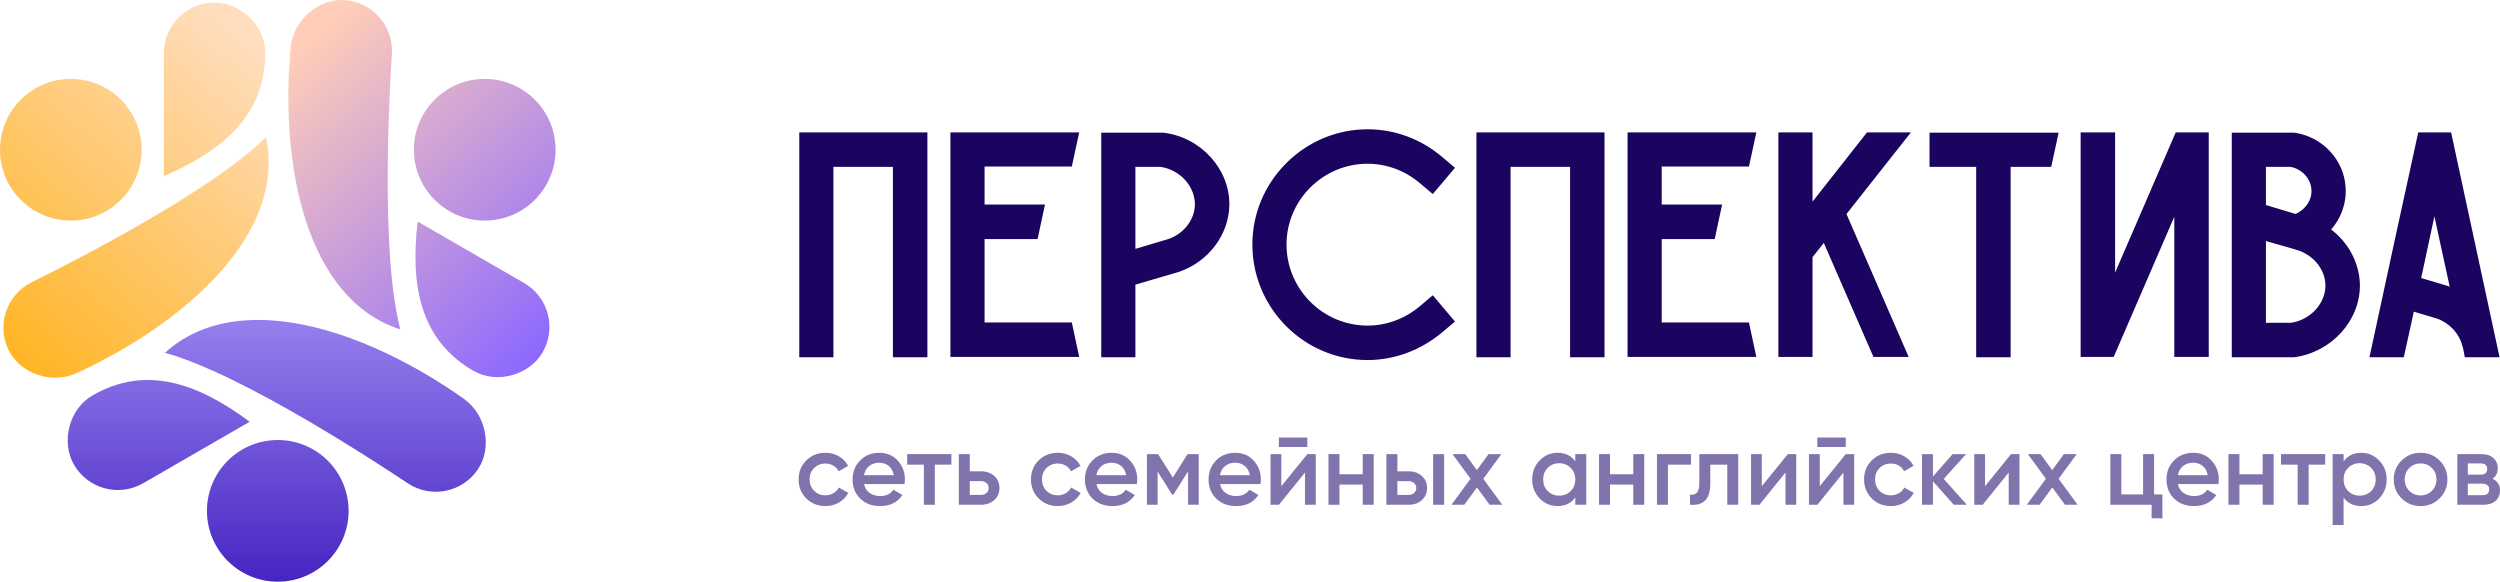
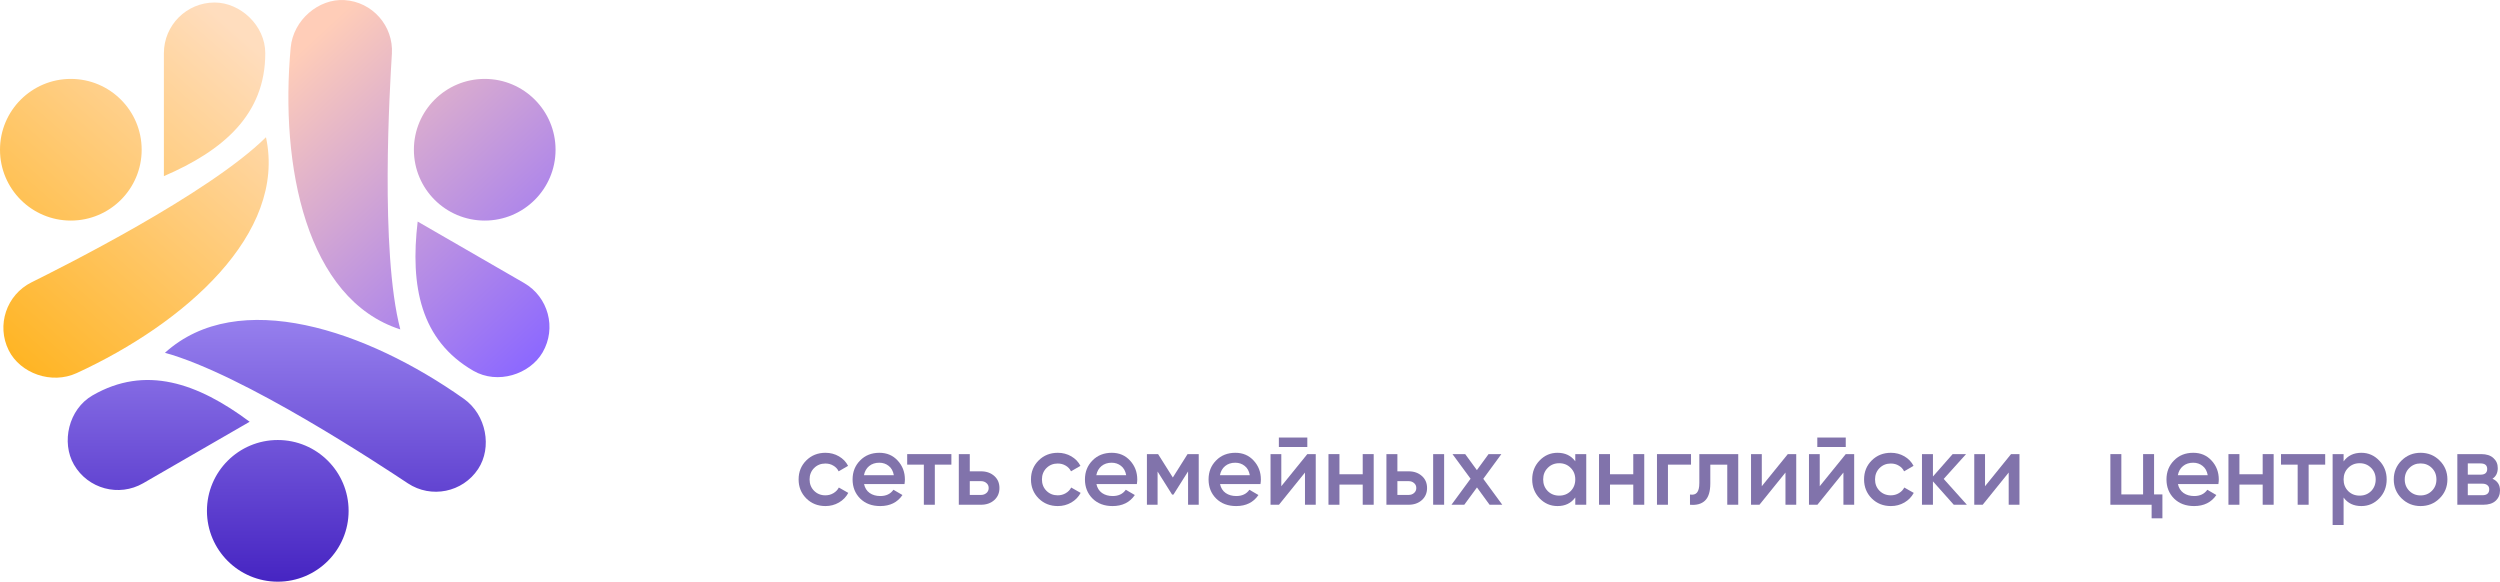
<svg xmlns="http://www.w3.org/2000/svg" width="1800" height="419" viewBox="0 0 1800 419" fill="none">
  <g opacity="0.55">
    <path d="M594.311 364.365C588.801 364.365 584.192 362.517 580.486 358.823C576.829 355.128 575 350.583 575 345.187C575 339.743 576.829 335.198 580.486 331.552C584.192 327.858 588.801 326.01 594.311 326.01C597.871 326.01 601.114 326.861 604.04 328.562C606.966 330.264 609.16 332.549 610.623 335.417L603.82 339.354C602.991 337.604 601.723 336.243 600.017 335.271C598.359 334.25 596.432 333.74 594.238 333.74C591.019 333.74 588.313 334.833 586.119 337.021C583.973 339.208 582.9 341.931 582.9 345.187C582.9 348.444 583.973 351.167 586.119 353.354C588.313 355.542 591.019 356.635 594.238 356.635C596.384 356.635 598.31 356.125 600.017 355.104C601.772 354.083 603.089 352.722 603.967 351.021L610.769 354.885C609.209 357.802 606.966 360.111 604.04 361.812C601.114 363.514 597.871 364.365 594.311 364.365Z" fill="#190066" />
    <path d="M622.126 348.542C622.711 351.312 624.052 353.451 626.149 354.958C628.246 356.417 630.806 357.146 633.829 357.146C638.023 357.146 641.169 355.639 643.266 352.625L649.776 356.417C646.167 361.715 640.827 364.365 633.756 364.365C627.807 364.365 623.003 362.566 619.346 358.969C615.689 355.323 613.86 350.729 613.86 345.187C613.86 339.743 615.664 335.198 619.273 331.552C622.882 327.858 627.514 326.01 633.171 326.01C638.535 326.01 642.924 327.882 646.338 331.625C649.8 335.368 651.531 339.913 651.531 345.26C651.531 346.087 651.434 347.181 651.239 348.542H622.126ZM622.053 342.125H643.558C643.022 339.16 641.778 336.924 639.828 335.417C637.926 333.91 635.683 333.156 633.098 333.156C630.172 333.156 627.734 333.958 625.783 335.562C623.833 337.167 622.589 339.354 622.053 342.125Z" fill="#190066" />
    <path d="M684.997 326.958V334.542H673.073V363.417H665.173V334.542H653.177V326.958H684.997Z" fill="#190066" />
    <path d="M706.288 339.354C710.19 339.354 713.384 340.472 715.871 342.708C718.358 344.896 719.601 347.788 719.601 351.385C719.601 354.934 718.358 357.826 715.871 360.062C713.384 362.299 710.19 363.417 706.288 363.417H690.342V326.958H698.242V339.354H706.288ZM706.362 356.344C707.922 356.344 709.214 355.882 710.238 354.958C711.311 354.035 711.848 352.844 711.848 351.385C711.848 349.878 711.311 348.687 710.238 347.812C709.214 346.889 707.922 346.427 706.362 346.427H698.242V356.344H706.362Z" fill="#190066" />
    <path d="M761.609 364.365C756.099 364.365 751.49 362.517 747.784 358.823C744.127 355.128 742.298 350.583 742.298 345.187C742.298 339.743 744.127 335.198 747.784 331.552C751.49 327.858 756.099 326.01 761.609 326.01C765.169 326.01 768.412 326.861 771.338 328.562C774.264 330.264 776.458 332.549 777.921 335.417L771.118 339.354C770.289 337.604 769.021 336.243 767.315 335.271C765.657 334.25 763.73 333.74 761.536 333.74C758.317 333.74 755.611 334.833 753.416 337.021C751.271 339.208 750.198 341.931 750.198 345.187C750.198 348.444 751.271 351.167 753.416 353.354C755.611 355.542 758.317 356.635 761.536 356.635C763.682 356.635 765.608 356.125 767.315 355.104C769.07 354.083 770.387 352.722 771.265 351.021L778.067 354.885C776.507 357.802 774.264 360.111 771.338 361.812C768.412 363.514 765.169 364.365 761.609 364.365Z" fill="#190066" />
    <path d="M789.424 348.542C790.009 351.312 791.35 353.451 793.447 354.958C795.544 356.417 798.104 357.146 801.127 357.146C805.321 357.146 808.467 355.639 810.563 352.625L817.074 356.417C813.465 361.715 808.125 364.365 801.054 364.365C795.105 364.365 790.301 362.566 786.644 358.969C782.987 355.323 781.158 350.729 781.158 345.187C781.158 339.743 782.962 335.198 786.571 331.552C790.179 327.858 794.812 326.01 800.469 326.01C805.833 326.01 810.222 327.882 813.636 331.625C817.098 335.368 818.829 339.913 818.829 345.26C818.829 346.087 818.732 347.181 818.537 348.542H789.424ZM789.35 342.125H810.856C810.32 339.16 809.076 336.924 807.125 335.417C805.224 333.91 802.98 333.156 800.396 333.156C797.47 333.156 795.032 333.958 793.081 335.562C791.13 337.167 789.887 339.354 789.35 342.125Z" fill="#190066" />
    <path d="M863.086 326.958V363.417H855.406V339.427L844.872 356.125H843.921L833.461 339.5V363.417H825.781V326.958H833.827L844.433 343.802L855.04 326.958H863.086Z" fill="#190066" />
    <path d="M878.43 348.542C879.015 351.312 880.356 353.451 882.453 354.958C884.55 356.417 887.11 357.146 890.134 357.146C894.328 357.146 897.473 355.639 899.57 352.625L906.08 356.417C902.471 361.715 897.132 364.365 890.061 364.365C884.111 364.365 879.308 362.566 875.65 358.969C871.993 355.323 870.164 350.729 870.164 345.187C870.164 339.743 871.969 335.198 875.577 331.552C879.186 327.858 883.819 326.01 889.475 326.01C894.84 326.01 899.229 327.882 902.642 331.625C906.104 335.368 907.836 339.913 907.836 345.26C907.836 346.087 907.738 347.181 907.543 348.542H878.43ZM878.357 342.125H899.862C899.326 339.16 898.083 336.924 896.132 335.417C894.23 333.91 891.987 333.156 889.402 333.156C886.476 333.156 884.038 333.958 882.087 335.562C880.137 337.167 878.893 339.354 878.357 342.125Z" fill="#190066" />
    <path d="M920.785 321.854V315H941.267V321.854H920.785ZM941.267 326.958H947.338V363.417H939.584V340.229L920.858 363.417H914.787V326.958H922.541V350.073L941.267 326.958Z" fill="#190066" />
    <path d="M981.155 326.958H989.055V363.417H981.155V348.906H964.404V363.417H956.504V326.958H964.404V341.469H981.155V326.958Z" fill="#190066" />
    <path d="M1014.17 339.354C1018.07 339.354 1021.26 340.472 1023.75 342.708C1026.24 344.896 1027.48 347.788 1027.48 351.385C1027.48 354.934 1026.24 357.826 1023.75 360.062C1021.26 362.299 1018.07 363.417 1014.17 363.417H998.222V326.958H1006.12V339.354H1014.17ZM1031.87 326.958H1039.77V363.417H1031.87V326.958ZM1014.24 356.344C1015.8 356.344 1017.09 355.882 1018.12 354.958C1019.19 354.035 1019.73 352.844 1019.73 351.385C1019.73 349.878 1019.19 348.687 1018.12 347.812C1017.09 346.889 1015.8 346.427 1014.24 346.427H1006.12V356.344H1014.24Z" fill="#190066" />
    <path d="M1081.64 363.417H1072.49L1063.42 350.948L1054.28 363.417H1045.06L1058.81 344.677L1045.79 326.958H1054.94L1063.35 338.479L1071.76 326.958H1080.98L1067.96 344.75L1081.64 363.417Z" fill="#190066" />
    <path d="M1134.2 326.958H1142.1V363.417H1134.2V358.167C1131.22 362.299 1126.95 364.365 1121.4 364.365C1116.37 364.365 1112.08 362.517 1108.52 358.823C1104.96 355.08 1103.18 350.535 1103.18 345.187C1103.18 339.792 1104.96 335.247 1108.52 331.552C1112.08 327.858 1116.37 326.01 1121.4 326.01C1126.95 326.01 1131.22 328.052 1134.2 332.135V326.958ZM1114.37 353.573C1116.57 355.76 1119.32 356.854 1122.64 356.854C1125.95 356.854 1128.71 355.76 1130.9 353.573C1133.1 351.337 1134.2 348.542 1134.2 345.187C1134.2 341.833 1133.1 339.062 1130.9 336.875C1128.71 334.639 1125.95 333.521 1122.64 333.521C1119.32 333.521 1116.57 334.639 1114.37 336.875C1112.18 339.062 1111.08 341.833 1111.08 345.187C1111.08 348.542 1112.18 351.337 1114.37 353.573Z" fill="#190066" />
    <path d="M1175.96 326.958H1183.86V363.417H1175.96V348.906H1159.2V363.417H1151.3V326.958H1159.2V341.469H1175.96V326.958Z" fill="#190066" />
    <path d="M1217.53 326.958V334.542H1200.92V363.417H1193.02V326.958H1217.53Z" fill="#190066" />
    <path d="M1251.53 326.958V363.417H1243.63V334.542H1231.42V348.104C1231.42 353.889 1230.15 357.997 1227.62 360.427C1225.08 362.858 1221.47 363.854 1216.79 363.417V356.052C1219.03 356.441 1220.72 355.979 1221.84 354.667C1222.96 353.354 1223.52 351.045 1223.52 347.74V326.958H1251.53Z" fill="#190066" />
    <path d="M1287.22 326.958H1293.29V363.417H1285.54V340.229L1266.81 363.417H1260.74V326.958H1268.49V350.073L1287.22 326.958Z" fill="#190066" />
    <path d="M1308.46 321.854V315H1328.94V321.854H1308.46ZM1328.94 326.958H1335.01V363.417H1327.26V340.229L1308.53 363.417H1302.46V326.958H1310.21V350.073L1328.94 326.958Z" fill="#190066" />
    <path d="M1361.44 364.365C1355.93 364.365 1351.32 362.517 1347.61 358.823C1343.96 355.128 1342.13 350.583 1342.13 345.187C1342.13 339.743 1343.96 335.198 1347.61 331.552C1351.32 327.858 1355.93 326.01 1361.44 326.01C1365 326.01 1368.24 326.861 1371.17 328.562C1374.09 330.264 1376.29 332.549 1377.75 335.417L1370.95 339.354C1370.12 337.604 1368.85 336.243 1367.14 335.271C1365.49 334.25 1363.56 333.74 1361.37 333.74C1358.15 333.74 1355.44 334.833 1353.25 337.021C1351.1 339.208 1350.03 341.931 1350.03 345.187C1350.03 348.444 1351.1 351.167 1353.25 353.354C1355.44 355.542 1358.15 356.635 1361.37 356.635C1363.51 356.635 1365.44 356.125 1367.14 355.104C1368.9 354.083 1370.22 352.722 1371.09 351.021L1377.9 354.885C1376.34 357.802 1374.09 360.111 1371.17 361.812C1368.24 363.514 1365 364.365 1361.44 364.365Z" fill="#190066" />
    <path d="M1416.15 363.417H1406.72L1391.72 346.573V363.417H1383.82V326.958H1391.72V343.073L1405.91 326.958H1415.57L1399.47 344.823L1416.15 363.417Z" fill="#190066" />
    <path d="M1447.95 326.958H1454.02V363.417H1446.26V340.229L1427.54 363.417H1421.47V326.958H1429.22V350.073L1447.95 326.958Z" fill="#190066" />
-     <path d="M1495.88 363.417H1486.74L1477.67 350.948L1468.52 363.417H1459.31L1473.06 344.677L1460.04 326.958H1469.18L1477.59 338.479L1486.01 326.958H1495.22L1482.2 344.75L1495.88 363.417Z" fill="#190066" />
    <path d="M1550.93 355.979H1556.93V373.187H1549.17V363.417H1519.47V326.958H1527.37V355.979H1543.03V326.958H1550.93V355.979Z" fill="#190066" />
    <path d="M1568.12 348.542C1568.71 351.312 1570.05 353.451 1572.15 354.958C1574.24 356.417 1576.8 357.146 1579.83 357.146C1584.02 357.146 1587.17 355.639 1589.26 352.625L1595.77 356.417C1592.16 361.715 1586.82 364.365 1579.75 364.365C1573.8 364.365 1569 362.566 1565.34 358.969C1561.69 355.323 1559.86 350.729 1559.86 345.187C1559.86 339.743 1561.66 335.198 1565.27 331.552C1568.88 327.858 1573.51 326.01 1579.17 326.01C1584.53 326.01 1588.92 327.882 1592.34 331.625C1595.8 335.368 1597.53 339.913 1597.53 345.26C1597.53 346.087 1597.43 347.181 1597.24 348.542H1568.12ZM1568.05 342.125H1589.56C1589.02 339.16 1587.78 336.924 1585.82 335.417C1583.92 333.91 1581.68 333.156 1579.1 333.156C1576.17 333.156 1573.73 333.958 1571.78 335.562C1569.83 337.167 1568.59 339.354 1568.05 342.125Z" fill="#190066" />
    <path d="M1629.13 326.958H1637.03V363.417H1629.13V348.906H1612.38V363.417H1604.48V326.958H1612.38V341.469H1629.13V326.958Z" fill="#190066" />
    <path d="M1674.14 326.958V334.542H1662.22V363.417H1654.32V334.542H1642.32V326.958H1674.14Z" fill="#190066" />
    <path d="M1700.19 326.01C1705.21 326.01 1709.5 327.882 1713.06 331.625C1716.62 335.319 1718.4 339.84 1718.4 345.187C1718.4 350.583 1716.62 355.128 1713.06 358.823C1709.5 362.517 1705.21 364.365 1700.19 364.365C1694.63 364.365 1690.36 362.323 1687.39 358.24V378H1679.49V326.958H1687.39V332.208C1690.36 328.076 1694.63 326.01 1700.19 326.01ZM1690.68 353.573C1692.87 355.76 1695.63 356.854 1698.94 356.854C1702.26 356.854 1705.01 355.76 1707.21 353.573C1709.4 351.337 1710.5 348.542 1710.5 345.187C1710.5 341.833 1709.4 339.062 1707.21 336.875C1705.01 334.639 1702.26 333.521 1698.94 333.521C1695.63 333.521 1692.87 334.639 1690.68 336.875C1688.48 339.062 1687.39 341.833 1687.39 345.187C1687.39 348.542 1688.48 351.337 1690.68 353.573Z" fill="#190066" />
    <path d="M1742.82 364.365C1737.46 364.365 1732.9 362.517 1729.14 358.823C1725.39 355.128 1723.51 350.583 1723.51 345.187C1723.51 339.792 1725.39 335.247 1729.14 331.552C1732.9 327.858 1737.46 326.01 1742.82 326.01C1748.24 326.01 1752.8 327.858 1756.5 331.552C1760.26 335.247 1762.13 339.792 1762.13 345.187C1762.13 350.583 1760.26 355.128 1756.5 358.823C1752.8 362.517 1748.24 364.365 1742.82 364.365ZM1734.7 353.427C1736.9 355.615 1739.6 356.708 1742.82 356.708C1746.04 356.708 1748.75 355.615 1750.94 353.427C1753.14 351.24 1754.23 348.493 1754.23 345.187C1754.23 341.882 1753.14 339.135 1750.94 336.948C1748.75 334.76 1746.04 333.667 1742.82 333.667C1739.6 333.667 1736.9 334.76 1734.7 336.948C1732.51 339.135 1731.41 341.882 1731.41 345.187C1731.41 348.493 1732.51 351.24 1734.7 353.427Z" fill="#190066" />
    <path d="M1794.59 344.677C1798.2 346.33 1800 349.125 1800 353.062C1800 356.125 1798.95 358.628 1796.85 360.573C1794.81 362.469 1791.86 363.417 1788 363.417H1769.28V326.958H1786.54C1790.3 326.958 1793.2 327.906 1795.25 329.802C1797.34 331.649 1798.39 334.056 1798.39 337.021C1798.39 340.472 1797.12 343.024 1794.59 344.677ZM1785.96 333.667H1776.81V341.76H1785.96C1789.17 341.76 1790.78 340.399 1790.78 337.677C1790.78 335.003 1789.17 333.667 1785.96 333.667ZM1787.27 356.562C1790.59 356.562 1792.25 355.128 1792.25 352.26C1792.25 350.997 1791.81 350.024 1790.93 349.344C1790.05 348.615 1788.83 348.25 1787.27 348.25H1776.81V356.562H1787.27Z" fill="#190066" />
  </g>
-   <path fill-rule="evenodd" clip-rule="evenodd" d="M984.674 93.08C962.584 93.08 941.665 101.918 926.105 117.479C910.313 133.271 901.706 154.193 901.706 176.048C901.706 221.822 938.878 259.24 984.674 259.24C1004.23 259.24 1023.05 252.022 1038.11 239.508L1038.12 239.5L1038.13 239.493L1047.59 231.51L1031.62 212.588L1022.17 220.567L1022.17 220.568C1011.49 229.535 998.283 234.424 984.674 234.424C952.507 234.424 926.298 208.215 926.298 176.048C926.298 144.112 952.5 117.896 984.674 117.896C998.283 117.896 1011.49 122.785 1022.17 131.751L1022.17 131.753L1031.62 139.731L1047.59 120.81L1038.13 112.83C1023.04 100.06 1004.21 93.08 984.674 93.08ZM667.72 95.32H575.48V257.224H600.072V120.136H642.904V257.224H667.72V95.32ZM777.022 95.32H684.295V257H777.022L771.704 232.184H708.887V172.104H747.064L752.382 147.288H708.887V119.912H771.686L772.208 117.563C773.554 111.502 774.901 105.218 776.244 98.948L777.022 95.32ZM1155.26 95.32H1063.02V257.224H1087.61V120.136H1130.45V257.224H1155.26V95.32ZM1264.56 95.32H1171.84V257H1264.56L1259.25 232.184H1196.43V172.104H1234.61L1239.92 147.288H1196.43V119.912H1259.23L1259.75 117.563C1261.1 111.502 1262.44 105.218 1263.79 98.948L1264.56 95.32ZM1305.02 95.32H1280.43V257H1305.02V185.155L1313.14 174.891L1348.89 257H1374.25L1329.46 154.101C1336.37 145.385 1343.27 136.622 1350.17 127.863L1350.19 127.841L1350.23 127.792L1350.24 127.782C1357.5 118.561 1364.76 109.344 1372.02 100.184L1375.88 95.32H1344.25L1343.35 96.456C1330.58 112.577 1317.8 128.869 1305.02 145.176V95.32ZM1522.88 95.32H1498.06V257H1521.85L1565.49 156.053V257H1590.3V95.32H1566.52L1522.88 196.267V95.32ZM1764.79 95.32H1741.14L1740.62 97.676C1729.19 149.651 1717.99 201.625 1706.79 253.592L1706.01 257.224H1730.73L1737.95 224.413L1754.48 229.299C1764.09 232.803 1770.9 240.537 1772.88 249.08L1772.93 249.302L1773.36 250.366L1774.67 257.224H1799.68L1764.79 95.32ZM837.74 95.544H792.891V257.224H817.483V204.95L848.999 195.706L849.07 195.681C870.105 188.354 884.652 169.165 885.13 147.891L885.131 147.879C885.609 121.815 864.645 98.877 837.924 95.567L837.74 95.544ZM1482.2 95.544H1389.25V120.136H1422.85V257.224H1447.66V120.136H1476.88L1477.39 117.765C1478.06 114.64 1478.73 111.57 1479.4 108.494L1479.4 108.479C1480.07 105.4 1480.75 102.315 1481.42 99.173L1482.2 95.544ZM1651.98 95.544H1606.88V257.224H1651.74L1651.94 257.198C1678.63 253.654 1699.6 230.733 1699.12 204.665L1699.12 204.65L1699.12 204.634C1698.67 189.093 1690.81 174.655 1678.46 165.275C1685.6 156.961 1689.68 146.213 1688.81 134.627C1687.59 115.035 1672.15 98.46 1652.19 95.575L1651.98 95.544ZM817.483 179.19V120.136H835.545C849.788 122.271 860.512 134.277 860.316 147.552C860.114 158.02 852.556 168.171 841.339 172.072L817.483 179.19ZM1631.47 147.614V120.136H1649.24C1657.51 121.79 1663.67 128.535 1664.23 136.39L1664.23 136.395C1664.77 143.784 1660.1 150.89 1652.75 154.055L1631.47 147.614ZM1749.18 172.495C1750.38 166.913 1751.58 161.328 1752.78 155.752C1754.33 162.873 1755.87 169.997 1757.41 177.123L1757.42 177.13L1757.43 177.199C1759.54 186.945 1761.65 196.697 1763.79 206.451L1763.08 206.164L1762.61 205.978L1762.46 205.916L1743.25 200.173C1745.19 191.011 1747.17 181.805 1749.16 172.592L1749.17 172.536L1749.18 172.495ZM1631.47 232.408V173.534L1651.77 179.359L1651.83 179.38L1655.28 180.458C1666.56 184.585 1674.1 194.544 1674.3 205.213C1674.5 218.253 1663.79 230.271 1649.53 232.408H1631.47Z" fill="#1A045F" />
  <path fill-rule="evenodd" clip-rule="evenodd" d="M154.5 1.812C134.342 1.812 118 18.153 118 38.312V126.812C161 108.312 191 82.312 191 38.312C191 18.312 173 1.812 154.5 1.812ZM102 107.812C102 135.978 79.166 158.812 51 158.812C22.834 158.812 0 135.978 0 107.812C0 79.645 22.834 56.812 51 56.812C79.166 56.812 102 79.645 102 107.812ZM22.669 203.286C4.626 212.277 -2.711 234.192 6.28 252.234C14.531 268.792 37.062 276.988 55.228 268.623C133 232.812 206.5 168.312 191.5 98.813C149.937 139.88 42.967 193.173 23.261 202.991L22.669 203.286Z" fill="url(#paint0_linear_63_4)" />
  <path fill-rule="evenodd" clip-rule="evenodd" d="M282.159 38.726C283.393 18.605 268.083 1.293 247.963 0.059C229.497 -1.074 211.135 14.339 209.296 34.255C201.423 119.513 220.532 215.415 288.219 237.175C273.436 180.646 280.767 61.361 282.118 39.386C282.132 39.155 282.146 38.935 282.159 38.726ZM400 107.812C400 135.978 377.167 158.812 349 158.812C320.833 158.812 298 135.978 298 107.812C298 79.645 320.833 56.812 349 56.812C377.167 56.812 400 79.645 400 107.812ZM390.725 253.632C400.804 236.174 394.823 213.851 377.365 203.772L300.722 159.522C295.243 206.011 302.76 244.992 340.865 266.992C358.185 276.992 381.475 269.654 390.725 253.632Z" fill="url(#paint1_linear_63_4)" />
  <path fill-rule="evenodd" clip-rule="evenodd" d="M293.647 347.987C310.455 359.116 333.102 354.513 344.232 337.706C354.446 322.281 350.279 298.671 333.951 287.121C264.052 237.674 171.443 206.271 118.755 254.011C175.102 269.472 274.74 335.464 293.096 347.621L293.647 347.987ZM53.25 334.555C63.329 352.012 85.652 357.994 103.11 347.915L179.753 303.665C142.232 275.676 104.715 262.695 66.61 284.695C49.289 294.695 44 318.533 53.25 334.555ZM251 367.812C251 395.978 228.166 418.812 200 418.812C171.833 418.812 149 395.978 149 367.812C149 339.645 171.833 316.812 200 316.812C228.166 316.812 251 339.645 251 367.812Z" fill="url(#paint2_linear_63_4)" />
  <defs>
    <linearGradient id="paint0_linear_63_4" x1="193.5" y1="42.5" x2="8" y2="254.5" gradientUnits="userSpaceOnUse">
      <stop stop-color="#FFDDBE" />
      <stop offset="1" stop-color="#FFB525" />
    </linearGradient>
    <linearGradient id="paint1_linear_63_4" x1="207" y1="45" x2="396.5" y2="250" gradientUnits="userSpaceOnUse">
      <stop stop-color="#FFCDB8" />
      <stop offset="1" stop-color="#8C68FF" />
    </linearGradient>
    <linearGradient id="paint2_linear_63_4" x1="208.5" y1="423.812" x2="208.5" y2="214.312" gradientUnits="userSpaceOnUse">
      <stop stop-color="#4422C1" />
      <stop offset="1" stop-color="#9D87F1" />
    </linearGradient>
  </defs>
</svg>